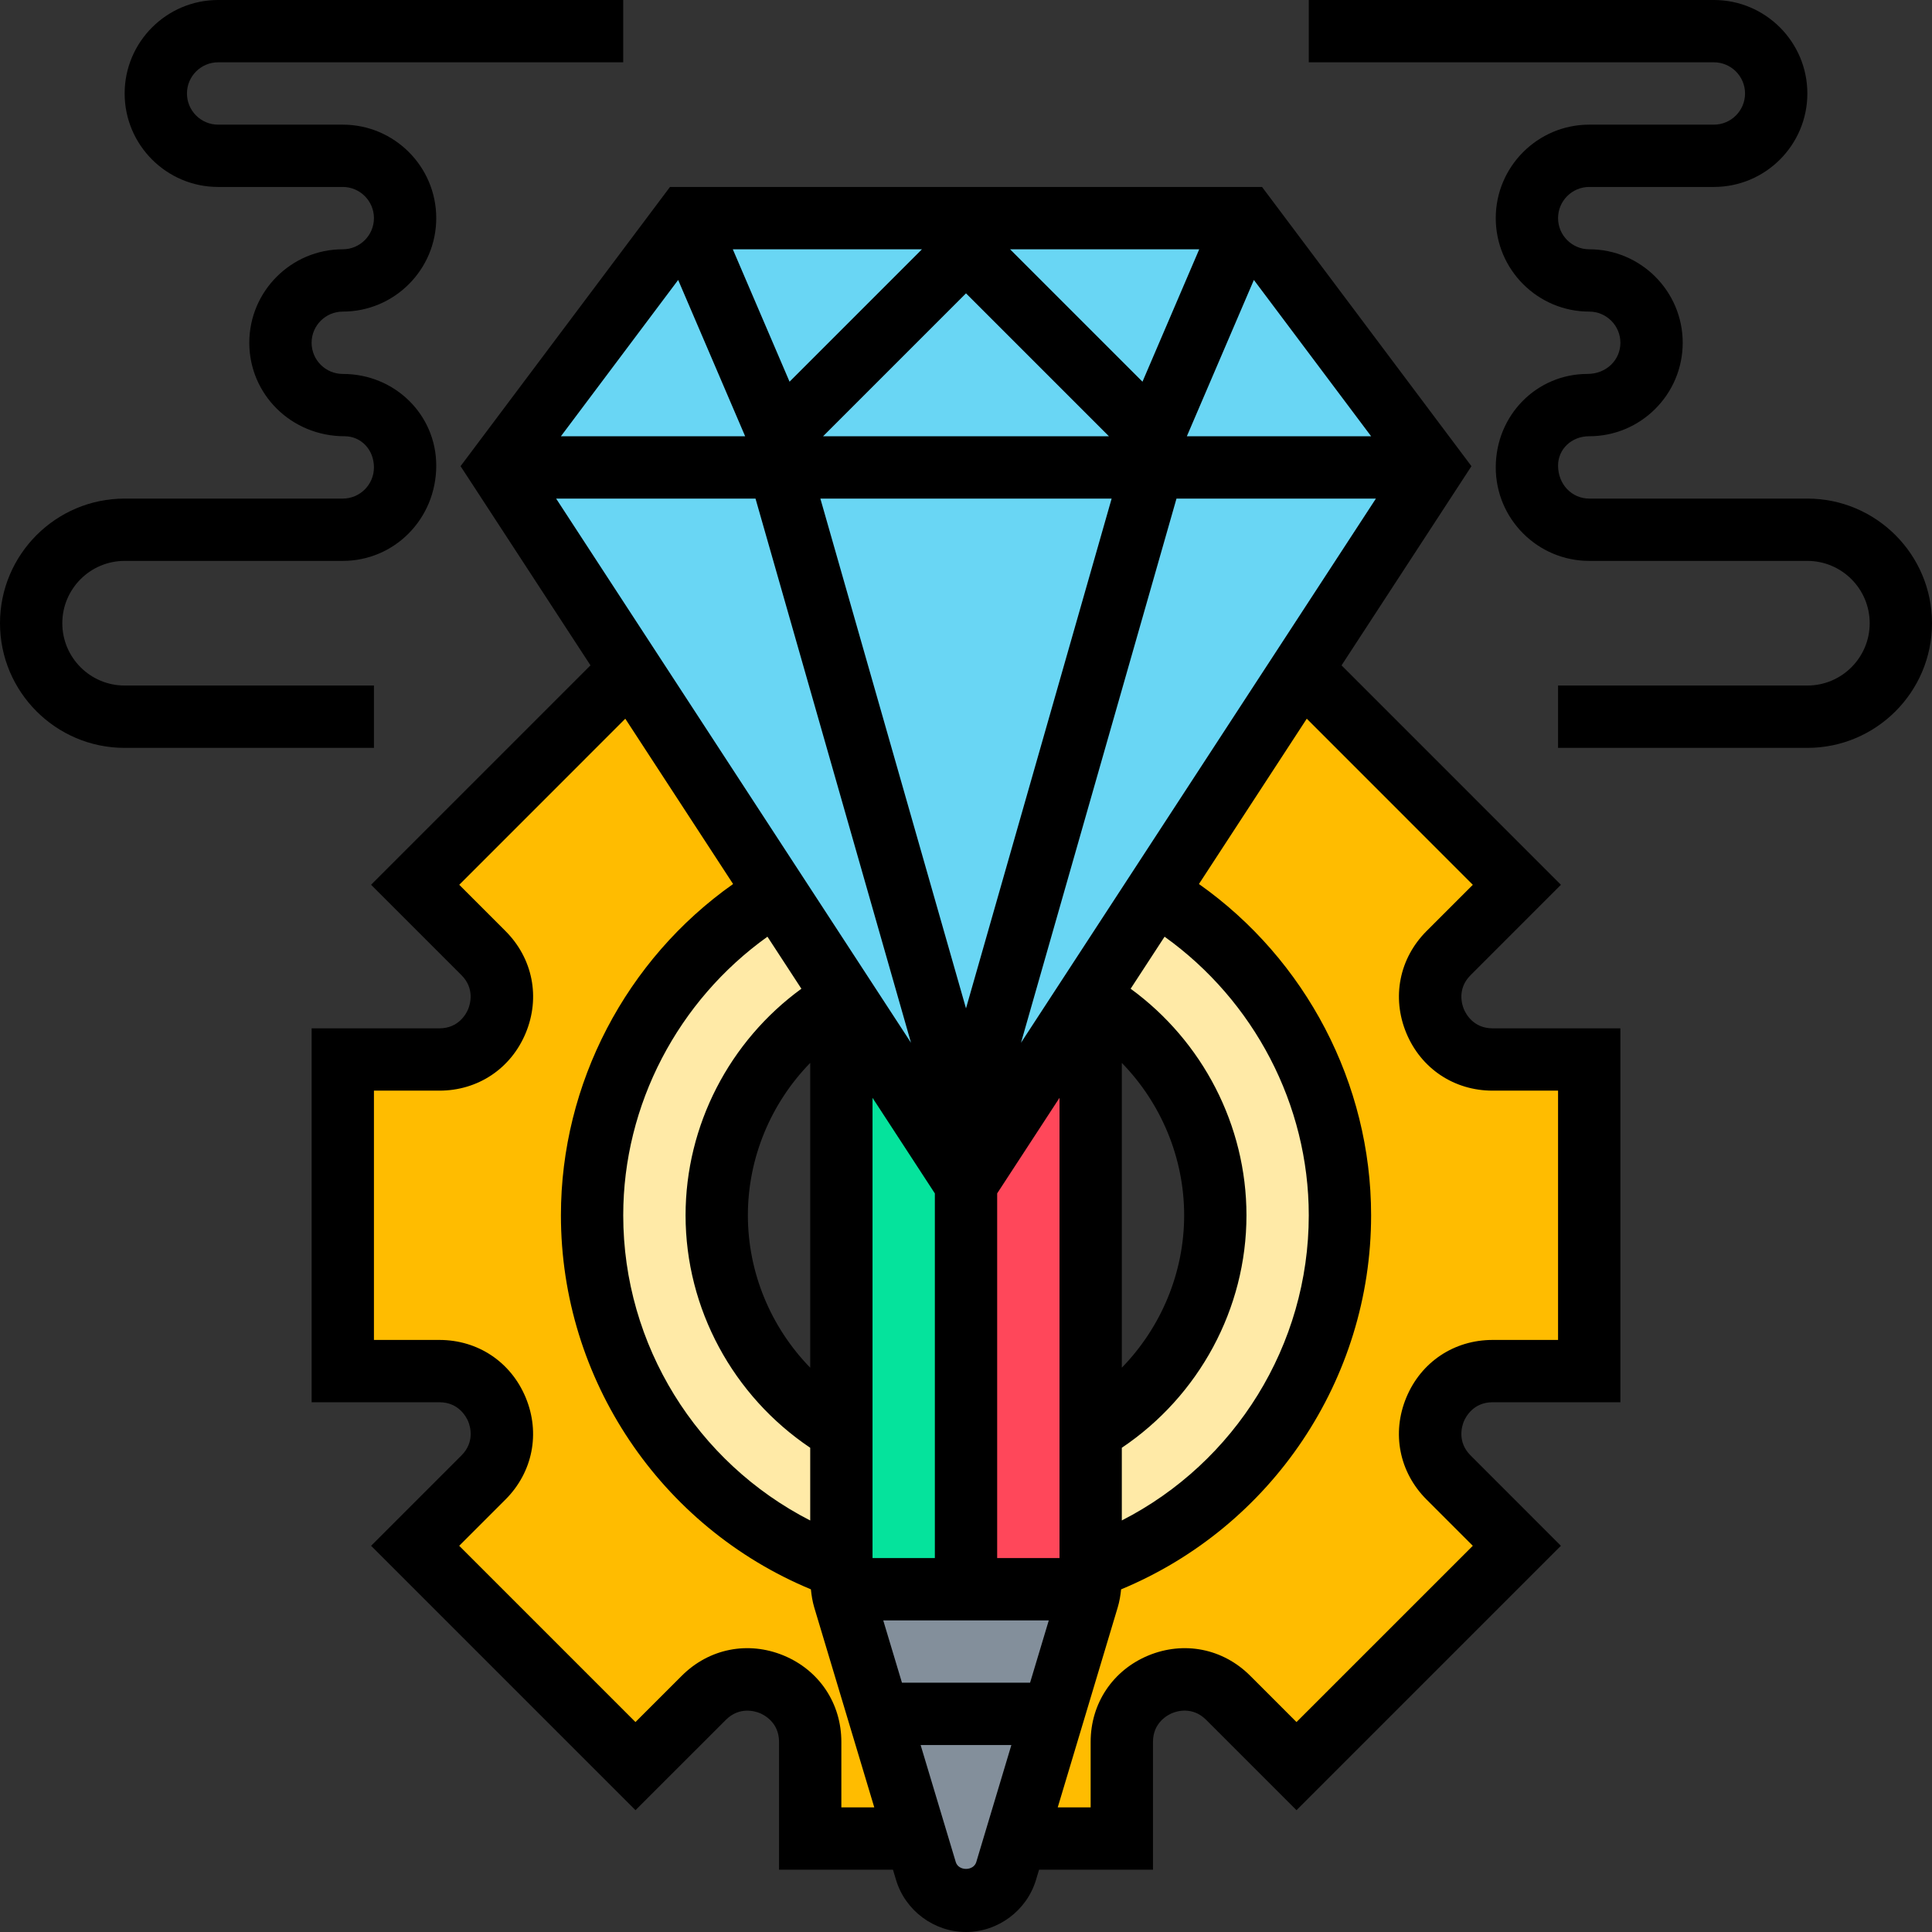
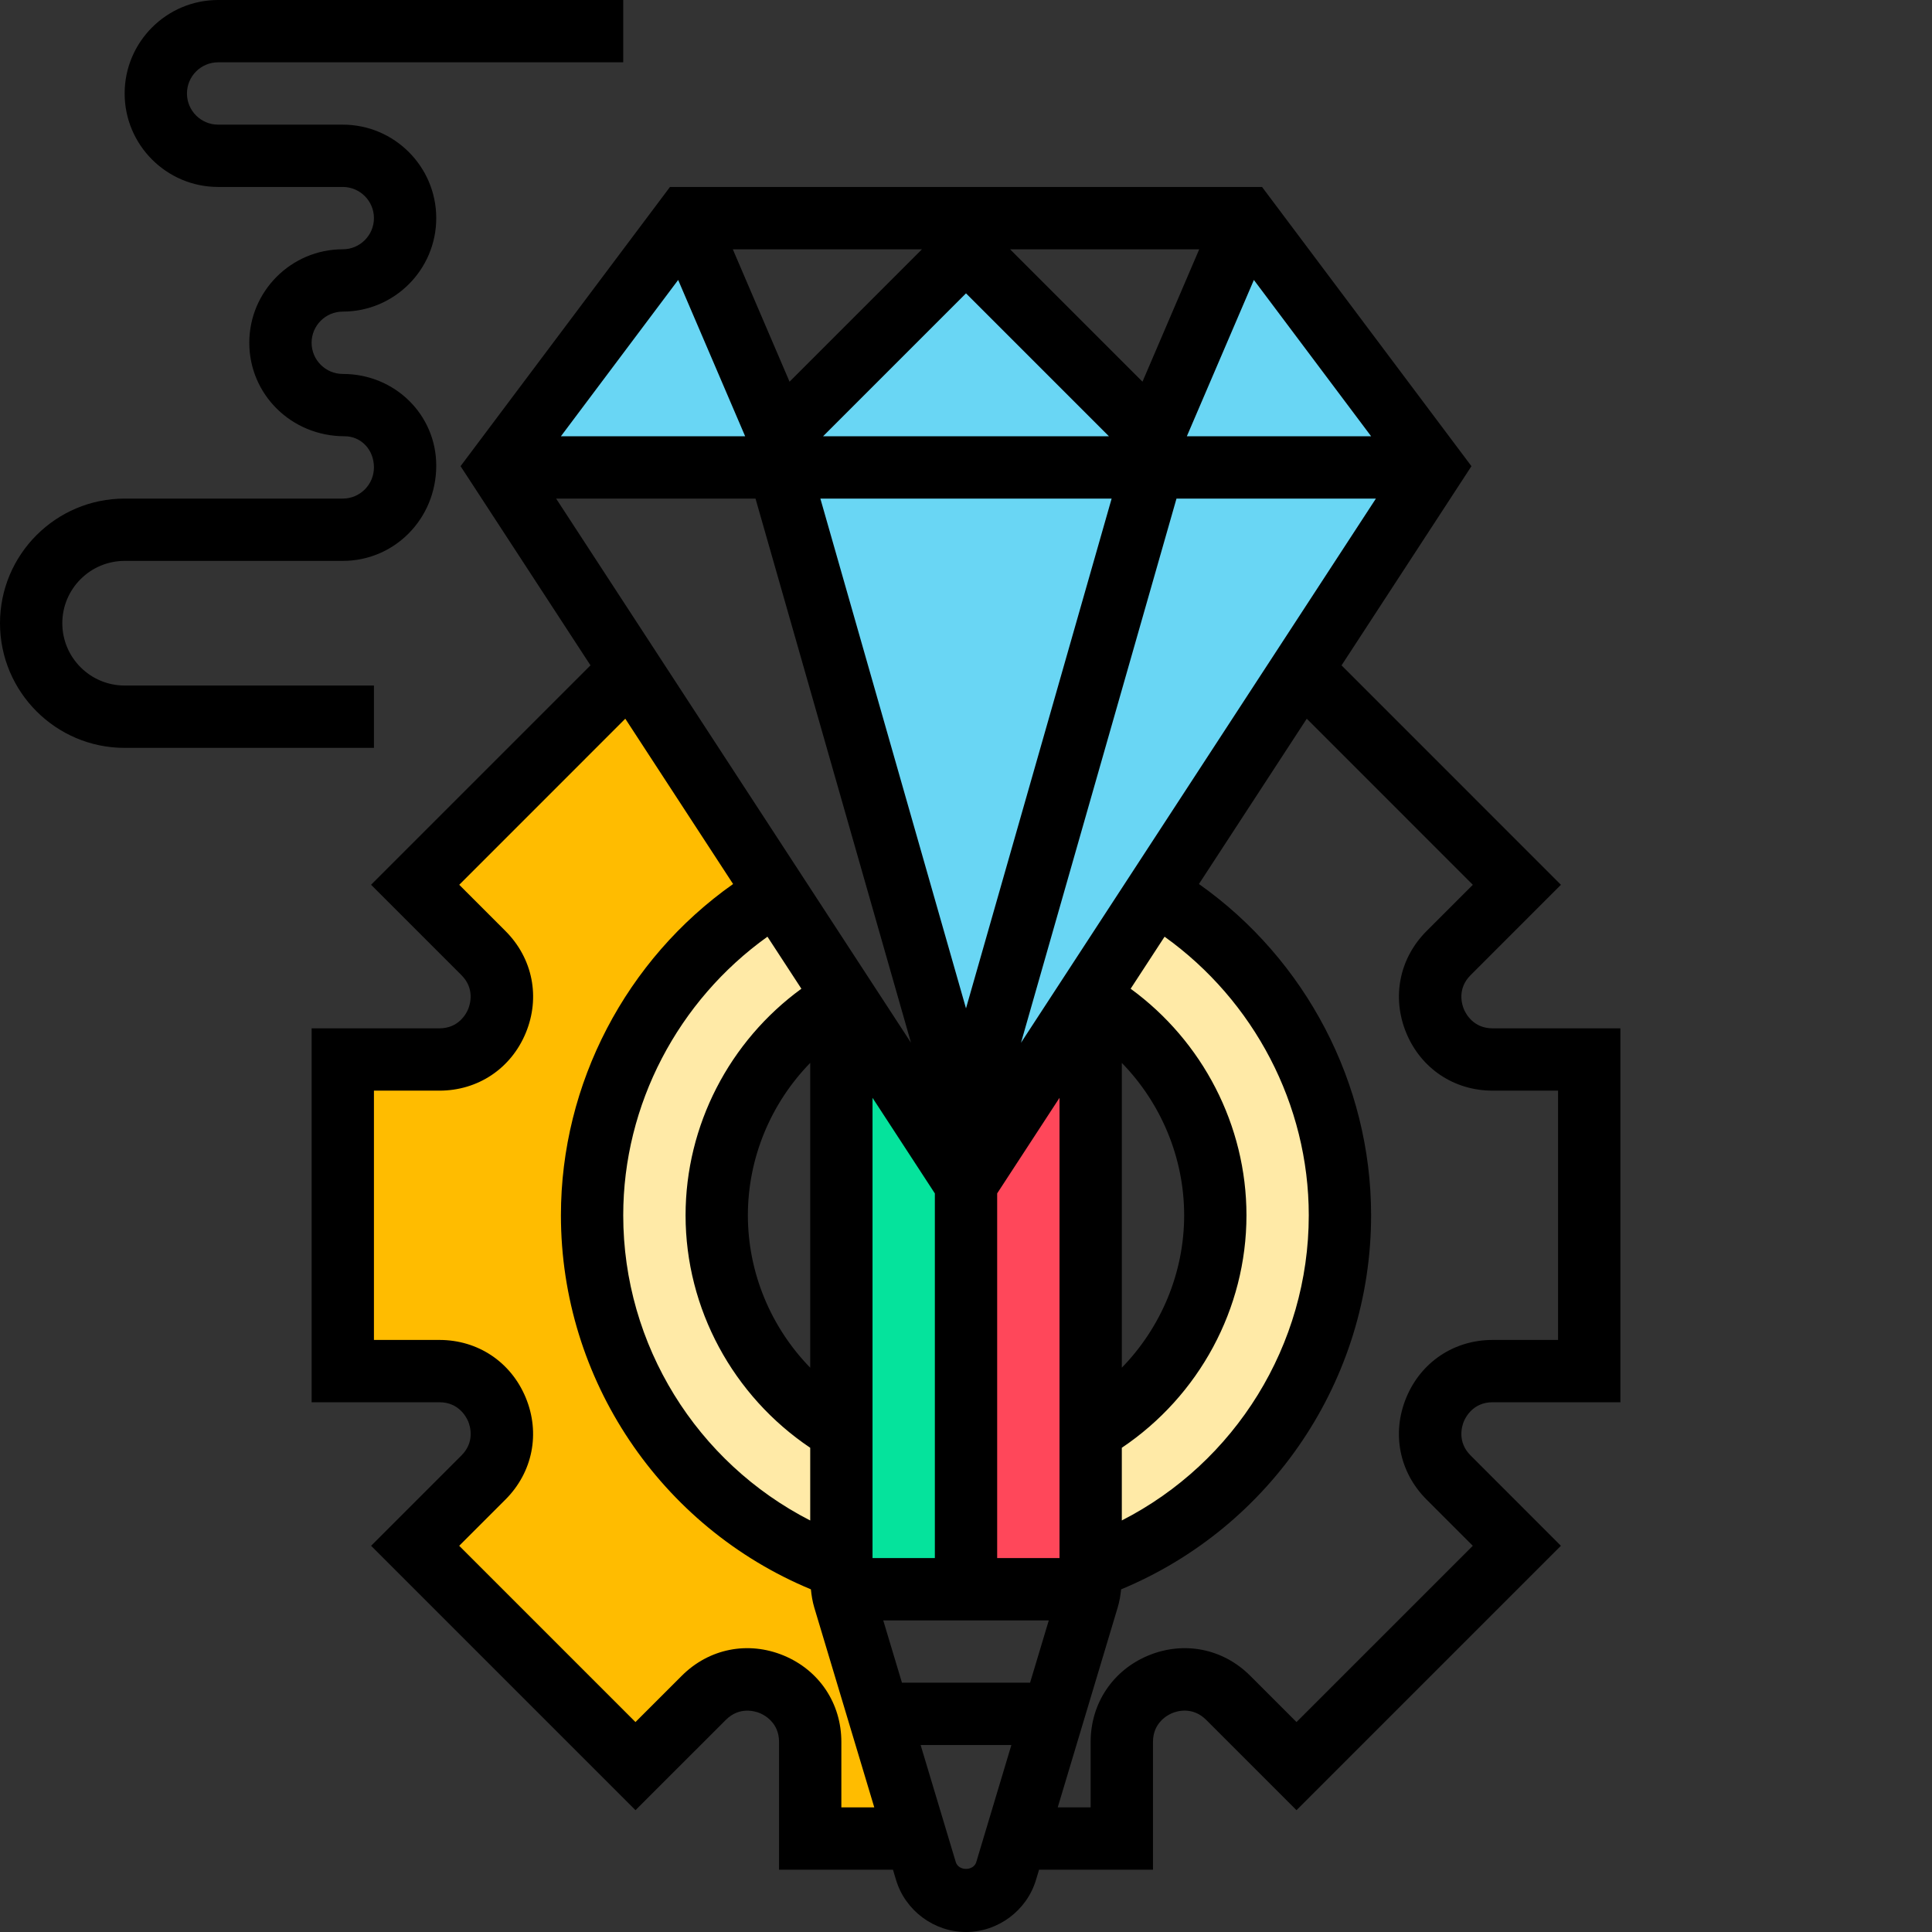
<svg xmlns="http://www.w3.org/2000/svg" width="60" height="60" viewBox="0 0 60 60" fill="none">
  <rect x="0" y="0" width="60" height="60" fill="#333333" stroke="none" />
  <g clip-path="url(#clip0_10091_214)">
-     <path d="M28.752 58.103L28.452 57.097L26.216 49.636C26.187 49.548 26.168 49.452 26.148 49.355H26.177H30H33.823H33.852C33.832 49.452 33.813 49.548 33.784 49.636L31.548 57.097L31.248 58.103C31.084 58.655 30.571 59.032 30 59.032C29.429 59.032 28.916 58.655 28.752 58.103Z" fill="#838F9B" />
    <path d="M33.871 48.697V49.055C33.871 49.161 33.861 49.258 33.852 49.355H33.823H30V36.774L30.89 35.419L33.871 30.842V31.035V44.448V48.697Z" fill="#FF475A" />
    <path d="M26.129 30.842L30 36.774V49.355H26.177H26.148C26.139 49.258 26.129 49.161 26.129 49.055V48.697V44.448V31.035V30.842Z" fill="#05E39C" />
    <path d="M35.894 27.735C39.319 29.758 41.613 33.484 41.613 37.742C41.613 42.794 38.381 47.1 33.871 48.697V44.448C36.184 43.113 37.742 40.606 37.742 37.742C37.742 34.877 36.184 32.371 33.871 31.035V30.842L35.894 27.735Z" fill="#FFEAA7" />
    <path d="M26.13 30.842V31.035C23.817 32.371 22.259 34.877 22.259 37.742C22.259 40.606 23.817 43.113 26.13 44.448V48.697C21.62 47.1 18.388 42.794 18.388 37.742C18.388 33.484 20.681 29.758 24.107 27.735L26.13 30.842Z" fill="#FFEAA7" />
-     <path d="M38.139 52.732C36.92 51.513 34.839 52.374 34.839 54.097V57.097H31.549L33.784 49.636C33.813 49.548 33.833 49.452 33.852 49.355C33.862 49.258 33.871 49.161 33.871 49.055V48.697C38.381 47.1 41.613 42.794 41.613 37.742C41.613 33.484 39.32 29.758 35.894 27.735L40.423 20.797L47.11 27.474L44.991 29.603C43.771 30.823 44.633 32.903 46.355 32.903H49.355V42.581H46.355C44.633 42.581 43.771 44.661 44.991 45.881L47.11 48.01L40.268 54.852L38.139 52.732Z" fill="#FFBC00" />
    <path d="M26.216 49.636L28.452 57.097H25.162V54.097C25.162 52.374 23.081 51.513 21.862 52.732L19.733 54.852L12.891 48.01L15.01 45.881C16.229 44.661 15.368 42.581 13.646 42.581H10.646V32.903H13.646C15.368 32.903 16.229 30.823 15.01 29.603L12.891 27.474L19.578 20.797L24.107 27.735C20.681 29.758 18.387 33.484 18.387 37.742C18.387 42.794 21.62 47.1 26.129 48.697V49.055C26.129 49.161 26.139 49.258 26.149 49.355C26.168 49.452 26.187 49.548 26.216 49.636Z" fill="#FFBC00" />
-     <path d="M30 36.774L26.13 30.842L24.107 27.735L19.578 20.797L15.484 14.516H24.194L30 34.839L30.891 35.419L30 36.774Z" fill="#69D6F4" />
    <path d="M35.807 14.516L30.001 34.839L24.194 14.516H35.807Z" fill="#69D6F4" />
    <path d="M44.516 14.516L40.423 20.797L35.894 27.735L33.871 30.842L30.89 35.419L30 34.839L35.806 14.516H44.516Z" fill="#69D6F4" />
-     <path d="M38.71 6.774L35.807 13.548L30.001 7.742L24.194 13.548L21.291 6.774H38.71Z" fill="#69D6F4" />
    <path d="M24.194 13.548L30 7.742L35.807 13.548L38.71 6.774L44.517 14.516H35.807H24.194H15.484L21.291 6.774L24.194 13.548Z" fill="#69D6F4" />
    <path d="M45.461 31.338C45.403 31.198 45.246 30.708 45.671 30.284L48.476 27.478L41.663 20.664L45.697 14.478L39.194 5.806H20.807L14.303 14.477L18.338 20.663L11.524 27.477L14.33 30.283C14.754 30.706 14.597 31.197 14.54 31.337C14.482 31.478 14.246 31.936 13.646 31.936H9.678V43.548H13.646C14.246 43.548 14.482 44.006 14.541 44.145C14.599 44.286 14.755 44.776 14.331 45.2L11.525 48.006L19.736 56.217L22.542 53.412C22.966 52.988 23.456 53.145 23.597 53.202C23.736 53.261 24.194 53.496 24.194 54.096V58.065H27.732L27.827 58.382C28.112 59.335 29.006 60 30 60C30.995 60 31.888 59.334 32.173 58.384L32.269 58.065H35.807V54.096C35.807 53.496 36.264 53.26 36.404 53.202C36.545 53.143 37.034 52.987 37.459 53.412L40.264 56.217L48.475 48.006L45.67 45.2C45.246 44.776 45.403 44.286 45.46 44.145C45.519 44.006 45.754 43.548 46.354 43.548H50.323V31.936H46.354C45.754 31.936 45.519 31.478 45.461 31.338ZM31.99 52.258H28.011L27.43 50.323H32.571L31.99 52.258ZM19.355 37.742C19.355 34.303 21.058 31.076 23.834 29.09L24.888 30.706C22.654 32.334 21.291 34.948 21.291 37.742C21.291 40.646 22.767 43.352 25.162 44.962V47.22C21.642 45.42 19.355 41.773 19.355 37.742ZM34.839 33.009C36.058 34.26 36.775 35.955 36.775 37.742C36.775 39.528 36.058 41.224 34.839 42.475V33.009ZM32.904 48.387H30.968V37.062L32.904 34.094V48.387ZM25.162 42.475C23.942 41.224 23.226 39.528 23.226 37.742C23.226 35.956 23.942 34.26 25.162 33.009V42.475ZM27.097 48.387V34.094L29.033 37.063V48.387H27.097ZM25.477 15.484H34.523L30 31.316L25.477 15.484ZM25.562 13.548L30 9.11L34.438 13.548H25.562ZM38.94 8.694L42.581 13.548H36.859L38.94 8.694ZM35.481 11.854L31.369 7.742H37.243L35.481 11.854ZM24.52 11.854L22.758 7.742H28.632L24.52 11.854ZM23.141 13.548H17.42L21.061 8.694L23.141 13.548ZM23.463 15.484L28.292 32.384L17.271 15.484H23.463ZM34.839 44.962C37.233 43.353 38.71 40.647 38.71 37.742C38.71 34.948 37.346 32.334 35.113 30.706L36.167 29.09C38.942 31.076 40.645 34.303 40.645 37.742C40.645 41.773 38.359 45.42 34.839 47.219V44.962ZM31.708 32.384L36.537 15.484H42.73L31.708 32.384ZM26.129 56.129V54.096C26.129 52.899 25.442 51.871 24.336 51.413C23.229 50.956 22.018 51.197 21.173 52.043L19.735 53.48L14.261 48.006L15.698 46.569C16.544 45.723 16.785 44.51 16.327 43.405C15.869 42.299 14.843 41.613 13.646 41.613H11.613V33.871H13.646C14.843 33.871 15.87 33.185 16.328 32.079C16.786 30.974 16.545 29.761 15.699 28.915L14.262 27.478L19.419 22.32L22.767 27.454C19.447 29.796 17.42 33.648 17.42 37.742C17.42 42.841 20.515 47.421 25.183 49.358C25.202 49.547 25.232 49.735 25.286 49.917L27.151 56.129H26.129ZM29.682 57.827L28.591 54.194H31.409L30.319 57.828C30.233 58.111 29.767 58.112 29.682 57.827ZM48.387 41.613H46.354C45.158 41.613 44.13 42.299 43.673 43.405C43.215 44.51 43.456 45.723 44.302 46.569L45.739 48.006L40.264 53.48L38.827 52.043C37.982 51.197 36.771 50.956 35.663 51.413C34.558 51.872 33.871 52.9 33.871 54.096V56.129H32.849L34.712 49.918C34.767 49.736 34.798 49.547 34.817 49.359C39.485 47.421 42.581 42.841 42.581 37.742C42.581 33.648 40.553 29.796 37.234 27.454L40.583 22.32L45.74 27.478L44.303 28.915C43.457 29.761 43.216 30.974 43.673 32.079C44.131 33.185 45.158 33.871 46.354 33.871H48.387V41.613Z" fill="black" />
-     <path d="M56.129 15.484H49.355C48.821 15.484 48.387 15.049 48.387 14.458C48.387 13.957 48.796 13.548 49.355 13.548C50.956 13.548 52.258 12.246 52.258 10.645C52.258 9.045 50.956 7.742 49.355 7.742C48.821 7.742 48.387 7.307 48.387 6.774C48.387 6.241 48.821 5.806 49.355 5.806H53.226C54.827 5.806 56.129 4.504 56.129 2.903C56.129 1.303 54.827 0 53.226 0H40.645V1.935H53.226C53.76 1.935 54.194 2.37 54.194 2.903C54.194 3.436 53.76 3.871 53.226 3.871H49.355C47.755 3.871 46.452 5.174 46.452 6.774C46.452 8.375 47.755 9.677 49.355 9.677C49.889 9.677 50.323 10.112 50.323 10.645C50.323 11.178 49.889 11.613 49.297 11.613C47.728 11.613 46.452 12.889 46.452 14.516C46.452 16.117 47.755 17.419 49.355 17.419H56.129C57.197 17.419 58.065 18.287 58.065 19.355C58.065 20.422 57.197 21.29 56.129 21.29H48.387V23.226H56.129C58.264 23.226 60 21.49 60 19.355C60 17.22 58.264 15.484 56.129 15.484Z" fill="black" />
    <path d="M11.613 21.29H3.871C2.804 21.29 1.935 20.422 1.935 19.355C1.935 18.287 2.804 17.419 3.871 17.419H10.645C12.246 17.419 13.548 16.117 13.548 14.458C13.548 12.889 12.272 11.613 10.645 11.613C10.111 11.613 9.677 11.178 9.677 10.645C9.677 10.112 10.111 9.677 10.645 9.677C12.246 9.677 13.548 8.375 13.548 6.774C13.548 5.174 12.246 3.871 10.645 3.871H6.774C6.24 3.871 5.806 3.436 5.806 2.903C5.806 2.37 6.24 1.935 6.774 1.935H19.355V0H6.774C5.174 0 3.871 1.303 3.871 2.903C3.871 4.504 5.174 5.806 6.774 5.806H10.645C11.179 5.806 11.613 6.241 11.613 6.774C11.613 7.307 11.179 7.742 10.645 7.742C9.045 7.742 7.742 9.045 7.742 10.645C7.742 12.246 9.045 13.548 10.703 13.548C11.206 13.548 11.613 13.957 11.613 14.516C11.613 15.049 11.179 15.484 10.645 15.484H3.871C1.736 15.484 0 17.22 0 19.355C0 21.49 1.736 23.226 3.871 23.226H11.613V21.29Z" fill="black" />
  </g>
  <defs>
    <clipPath id="clip0_10091_214">
      <rect width="60" height="60" fill="white" />
    </clipPath>
  </defs>
</svg>